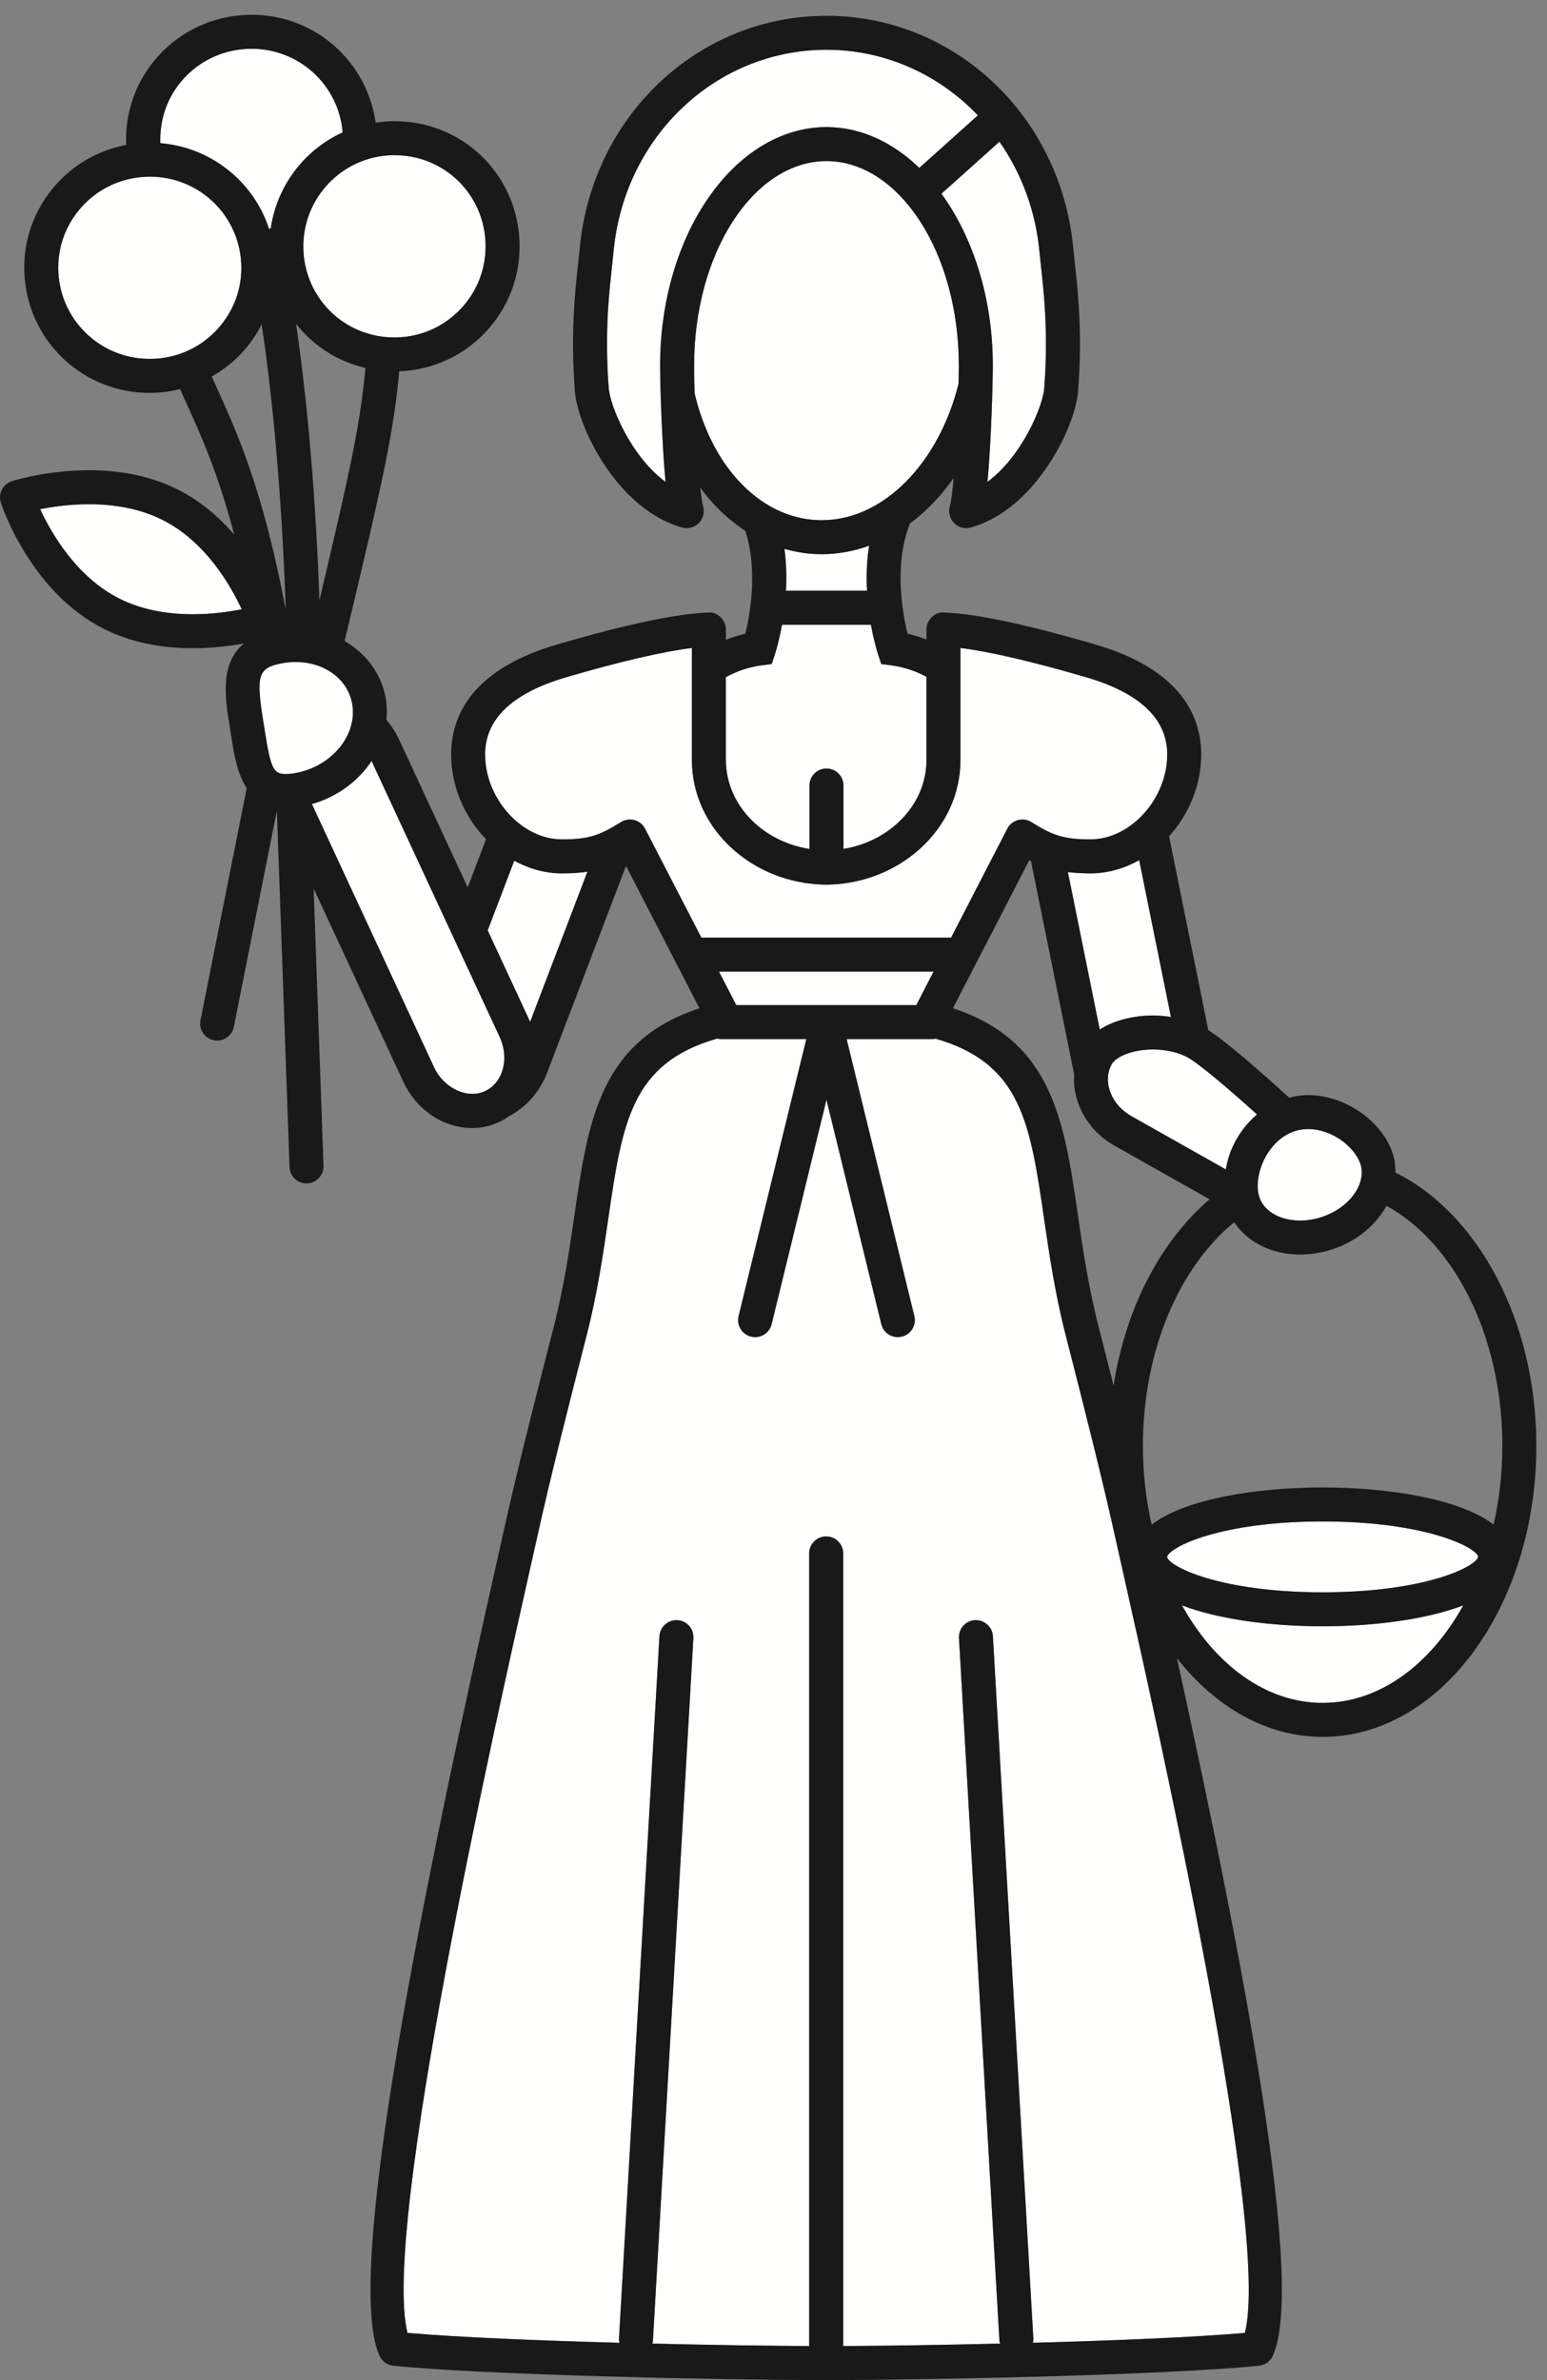
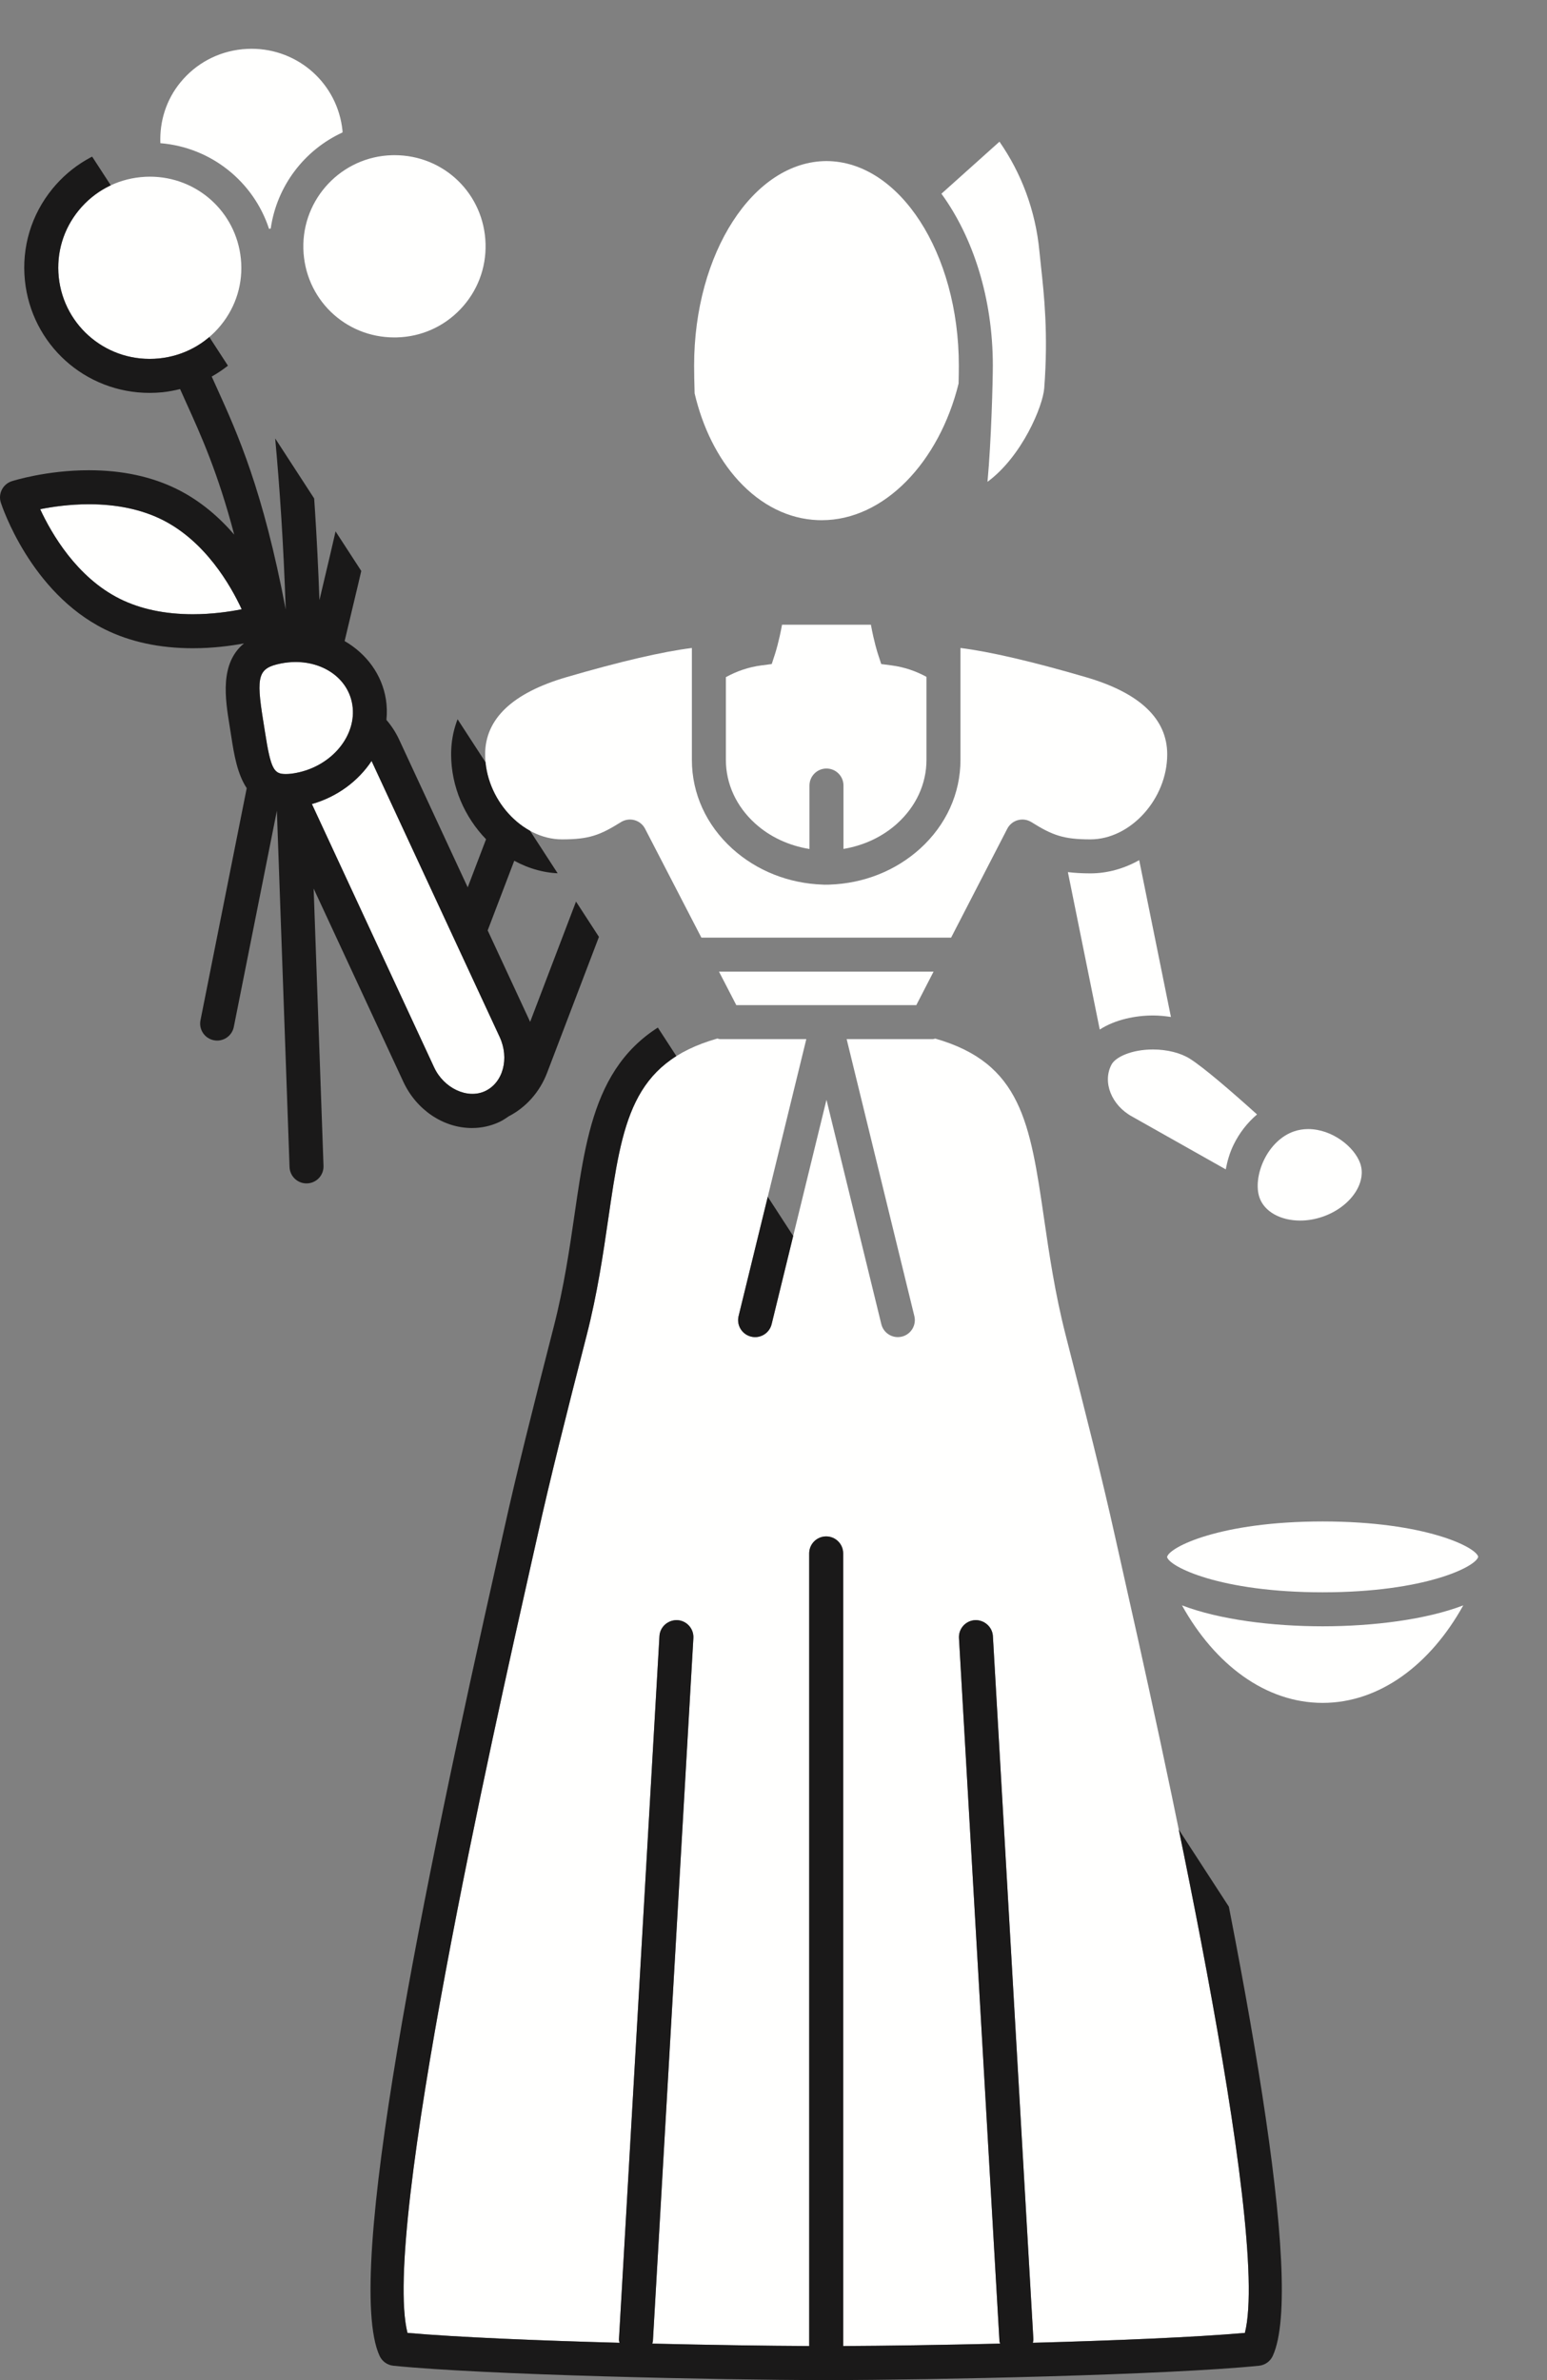
<svg xmlns="http://www.w3.org/2000/svg" version="1.1" x="0" y="0" width="91" height="140" viewBox="0, 0, 91, 140">
  <rect x="0" y="0" width="91" height="140" fill="#808080" stroke="none" />
  <defs>
    <clipPath id="Clip_1">
-       <path d="M-0,140 L90.374,140 L90.374,0.868 L-0,0.868 z" />
+       <path d="M-0,140 L90.374,140 L-0,0.868 z" />
    </clipPath>
  </defs>
  <g id="Layer_1">
    <path d="M15.826,13.462 C15.859,13.455 15.892,13.449 15.925,13.441 C16.285,10.935 17.908,8.818 20.147,7.792 C20.146,7.758 20.151,7.723 20.147,7.689 C19.867,4.941 17.566,2.869 14.796,2.869 C14.613,2.869 14.43,2.879 14.245,2.897 C12.814,3.042 11.525,3.733 10.616,4.843 C9.782,5.861 9.384,7.122 9.433,8.422 C12.411,8.665 14.915,10.677 15.826,13.462" fill="#FFFFFE" />
    <path d="M9.54,30.571 C8.328,29.967 6.879,29.66 5.231,29.66 C4.097,29.66 3.079,29.809 2.364,29.952 C3.025,31.379 4.512,33.959 7.044,35.221 C8.254,35.825 9.701,36.131 11.346,36.131 C12.482,36.131 13.502,35.981 14.218,35.838 C13.557,34.412 12.07,31.834 9.54,30.571" fill="#FFFFFE" />
    <path d="M69.528,94.429 C71.466,97.918 74.452,100.166 77.802,100.166 C81.151,100.166 84.138,97.919 86.075,94.43 C83.9,95.263 80.79,95.661 77.803,95.661 C74.815,95.661 71.704,95.263 69.528,94.429" fill="#FFFFFE" />
-     <path d="M30.25,50.631 L28.687,54.727 L31.185,60.107 L34.553,51.277 C34.113,51.341 33.627,51.373 33.058,51.373 C32.065,51.373 31.111,51.099 30.25,50.631" fill="#FFFFFE" />
    <path d="M21.857,44.762 C21.077,45.94 19.841,46.871 18.347,47.295 L25.536,62.783 C26.101,64.003 27.485,64.667 28.528,64.184 C29.591,63.691 29.978,62.261 29.391,60.994 L21.857,44.762" fill="#FFFFFE" />
    <path d="M64.14,51.373 C63.643,51.373 63.212,51.346 62.817,51.299 L64.691,60.559 C65.599,59.972 66.792,59.732 67.82,59.732 C68.182,59.732 68.533,59.767 68.878,59.819 L67.011,50.596 C66.134,51.087 65.156,51.373 64.14,51.373" fill="#FFFFFE" />
    <path d="M14.168,15.213 C13.888,12.465 11.587,10.392 8.816,10.392 C8.634,10.392 8.45,10.402 8.266,10.421 C6.834,10.565 5.546,11.257 4.637,12.366 C3.729,13.475 3.31,14.87 3.455,16.293 C3.754,19.221 6.363,21.383 9.357,21.083 C10.789,20.938 12.078,20.247 12.986,19.137 C13.894,18.029 14.314,16.636 14.168,15.213" fill="#FFFFFE" />
    <path d="M17.845,14.629 C17.921,17.556 20.274,19.849 23.202,19.849 L23.345,19.847 C24.775,19.81 26.107,19.218 27.093,18.178 C28.078,17.139 28.6,15.779 28.562,14.347 C28.485,11.42 26.133,9.127 23.206,9.127 L23.063,9.129 C20.108,9.207 17.768,11.674 17.845,14.629" fill="#FFFFFE" />
    <path d="M20.725,41.453 C20.492,39.973 19.118,38.94 17.386,38.94 C17.102,38.94 16.813,38.97 16.525,39.026 C15.189,39.295 15.052,39.734 15.481,42.385 L15.588,43.058 C15.933,45.303 16.129,45.53 16.819,45.53 C17.001,45.53 17.215,45.506 17.455,45.458 C19.541,45.042 21.008,43.246 20.725,41.453" fill="#FFFFFE" />
    <path d="M44.42,48.438 C45.3,49.236 46.411,49.743 47.616,49.939 L47.616,46.206 C47.616,45.653 48.063,45.206 48.616,45.206 C49.169,45.206 49.616,45.653 49.616,46.206 L49.616,49.935 C50.808,49.735 51.905,49.228 52.778,48.438 C53.887,47.433 54.498,46.105 54.498,44.699 L54.498,39.813 C53.874,39.473 53.19,39.239 52.461,39.142 L51.837,39.06 L51.642,38.463 C51.618,38.393 51.409,37.736 51.23,36.748 L46.002,36.748 C45.823,37.736 45.614,38.392 45.591,38.462 L45.396,39.06 L44.772,39.142 C44.029,39.24 43.333,39.481 42.699,39.831 L42.699,44.699 C42.699,46.105 43.311,47.433 44.42,48.438" fill="#FFFFFE" />
-     <path d="M48.345,32.598 C48.242,32.598 48.14,32.596 48.037,32.593 C47.389,32.568 46.757,32.458 46.142,32.283 C46.261,33.137 46.274,33.974 46.233,34.748 L50.999,34.748 C50.956,33.92 50.978,33.017 51.122,32.1 C50.235,32.419 49.306,32.598 48.345,32.598" fill="#FFFFFE" />
    <path d="M48.345,30.598 C52.005,30.598 55.249,27.184 56.388,22.559 C56.397,22.147 56.402,21.783 56.402,21.506 C56.402,14.881 52.911,9.49 48.616,9.474 C44.321,9.49 40.83,14.881 40.83,21.506 C40.83,21.906 40.841,22.48 40.86,23.138 C41.33,25.142 42.213,26.941 43.439,28.275 C44.773,29.727 46.389,30.529 48.113,30.595 L48.345,30.598" fill="#FFFFFE" />
    <path d="M55.947,55.154 L59.251,48.748 C59.379,48.499 59.605,48.315 59.875,48.242 C60.144,48.167 60.432,48.21 60.669,48.357 C61.909,49.132 62.55,49.373 64.14,49.373 C66.506,49.373 68.66,46.99 68.66,44.373 C68.66,42.286 67.052,40.759 63.88,39.833 C60.731,38.913 58.214,38.328 56.498,38.115 L56.498,44.699 C56.498,46.677 55.653,48.531 54.121,49.921 C52.683,51.221 50.805,51.966 48.802,52.034 C48.743,52.039 48.683,52.039 48.624,52.037 C48.621,52.037 48.618,52.039 48.618,52.039 L48.61,52.038 L48.599,52.038 C48.531,52.04 48.463,52.04 48.396,52.034 C46.393,51.966 44.515,51.221 43.077,49.921 C41.544,48.531 40.699,46.677 40.699,44.699 L40.699,38.115 C38.983,38.328 36.466,38.913 33.317,39.833 C30.146,40.759 28.537,42.286 28.537,44.373 C28.537,46.99 30.691,49.373 33.058,49.373 C34.648,49.373 35.288,49.132 36.528,48.357 C36.765,48.21 37.054,48.167 37.322,48.242 C37.592,48.315 37.818,48.499 37.946,48.748 L41.259,55.154 L55.947,55.154" fill="#FFFFFE" />
    <path d="M53.9,59.123 L54.915,57.154 L42.294,57.154 L43.312,59.123 L53.9,59.123" fill="#FFFFFE" />
    <path d="M65.593,90.388 C64.838,86.98 63.873,83.172 62.689,78.547 C62.057,76.082 61.717,73.751 61.417,71.694 C60.594,66.037 60.069,62.537 55.017,61.092 C54.964,61.1 54.916,61.123 54.861,61.123 L49.803,61.123 L53.785,77.413 C53.916,77.949 53.588,78.49 53.051,78.622 C52.971,78.641 52.892,78.65 52.813,78.65 C52.362,78.65 51.954,78.345 51.842,77.887 L48.616,64.691 L45.391,77.887 C45.258,78.425 44.72,78.752 44.182,78.622 C43.645,78.49 43.316,77.949 43.447,77.413 L47.43,61.123 L42.371,61.123 C42.31,61.123 42.255,61.098 42.196,61.088 C37.129,62.53 36.604,66.031 35.78,71.694 C35.48,73.751 35.141,76.082 34.508,78.548 C33.324,83.172 32.359,86.98 31.606,90.386 L31.254,91.952 C29.038,101.807 22.438,131.164 23.97,137.224 C26.881,137.48 31.668,137.676 36.44,137.806 C36.429,137.733 36.405,137.665 36.41,137.589 L38.791,96.239 C38.822,95.688 39.3,95.276 39.847,95.299 C40.397,95.33 40.819,95.803 40.787,96.354 L38.406,137.704 C38.403,137.758 38.379,137.804 38.368,137.854 C41.842,137.937 45.163,137.985 47.599,137.997 L47.599,91.373 C47.599,90.82 48.046,90.373 48.599,90.373 C49.151,90.373 49.599,90.82 49.599,91.373 L49.599,137.997 C52.034,137.985 55.355,137.937 58.829,137.854 C58.818,137.804 58.794,137.758 58.791,137.704 L56.41,96.354 C56.378,95.803 56.8,95.33 57.351,95.299 C57.886,95.274 58.375,95.688 58.406,96.239 L60.787,137.589 C60.792,137.665 60.769,137.733 60.757,137.806 C65.529,137.676 70.316,137.48 73.228,137.224 C74.76,131.164 68.159,101.807 65.943,91.952 L65.593,90.388" fill="#FFFFFE" />
    <path d="M77.803,89.494 C71.765,89.494 68.771,91.008 68.651,91.584 C68.769,92.146 71.759,93.661 77.803,93.661 C83.847,93.661 86.837,92.146 86.953,91.571 C86.835,91.008 83.841,89.494 77.803,89.494" fill="#FFFFFE" />
    <path d="M65.388,62.612 C64.831,63.643 65.379,65.021 66.607,65.684 L72.103,68.784 C72.194,68.303 72.33,67.82 72.554,67.357 C72.903,66.634 73.383,66.031 73.943,65.553 C72.418,64.179 70.81,62.794 70,62.281 C69.449,61.932 68.655,61.732 67.82,61.732 C66.548,61.732 65.617,62.185 65.388,62.612" fill="#FFFFFE" />
    <path d="M76.48,71.795 C76.922,71.795 77.368,71.719 77.807,71.567 C78.746,71.244 79.523,70.602 79.887,69.851 C80.052,69.51 80.207,68.986 80.011,68.429 C79.668,67.455 78.357,66.413 76.95,66.413 C76.66,66.413 76.379,66.46 76.114,66.551 C75.39,66.8 74.749,67.411 74.355,68.226 C73.98,69.002 73.88,69.853 74.09,70.449 C74.378,71.267 75.316,71.795 76.48,71.795" fill="#FFFFFE" />
    <path d="M58.402,21.506 C58.402,22.365 58.315,25.897 58.088,28.341 C60.122,26.842 61.345,23.89 61.425,22.839 C61.669,19.635 61.417,17.34 61.234,15.665 C61.199,15.345 61.167,15.049 61.141,14.772 C60.911,12.359 60.067,10.166 58.792,8.334 L55.378,11.395 C57.237,13.95 58.402,17.534 58.402,21.506" fill="#FFFFFE" />
    <g clip-path="url(#Clip_1)">
      <path d="M48.576,7.474 C48.59,7.475 48.604,7.475 48.616,7.474 C48.631,7.474 48.643,7.474 48.657,7.474 C50.662,7.491 52.526,8.376 54.076,9.877 L57.523,6.785 C55.241,4.396 52.093,2.93 48.617,2.928 C42.119,2.93 36.735,8.021 36.093,14.772 C36.066,15.052 36.034,15.351 35.999,15.675 C35.815,17.348 35.565,19.641 35.809,22.839 C35.889,23.89 37.112,26.845 39.148,28.344 C38.931,26.003 38.83,22.622 38.83,21.506 C38.83,13.797 43.196,7.519 48.576,7.474" fill="#FFFFFE" />
      <path d="M77.803,87.494 C73.843,87.494 69.667,88.191 67.743,89.681 C67.413,88.219 67.23,86.662 67.23,85.045 C67.23,79.41 69.401,74.495 72.604,71.894 C73.376,73.066 74.804,73.795 76.48,73.795 C77.145,73.795 77.811,73.681 78.458,73.458 C79.825,72.988 80.931,72.068 81.557,70.928 C85.535,73.101 88.374,78.601 88.374,85.045 C88.374,86.662 88.191,88.219 87.86,89.68 C85.937,88.191 81.763,87.494 77.803,87.494 z M77.803,93.661 C71.759,93.661 68.769,92.146 68.651,91.584 C68.771,91.008 71.765,89.494 77.803,89.494 C83.841,89.494 86.835,91.008 86.953,91.571 C86.837,92.146 83.847,93.661 77.803,93.661 z M77.802,100.166 C74.452,100.166 71.466,97.918 69.528,94.429 C71.704,95.263 74.815,95.661 77.803,95.661 C80.79,95.661 83.9,95.263 86.075,94.43 C84.138,97.919 81.151,100.166 77.802,100.166 z M73.228,137.224 C70.316,137.48 65.529,137.676 60.757,137.806 C60.769,137.733 60.792,137.665 60.787,137.589 L58.406,96.239 C58.375,95.688 57.886,95.274 57.351,95.299 C56.8,95.33 56.378,95.803 56.41,96.354 L58.791,137.704 C58.794,137.758 58.818,137.804 58.829,137.854 C55.355,137.937 52.034,137.985 49.599,137.997 L49.599,91.373 C49.599,90.82 49.151,90.373 48.599,90.373 C48.046,90.373 47.599,90.82 47.599,91.373 L47.599,137.997 C45.163,137.985 41.842,137.937 38.368,137.854 C38.379,137.804 38.403,137.758 38.406,137.704 L40.787,96.354 C40.819,95.803 40.397,95.33 39.847,95.299 C39.3,95.276 38.822,95.688 38.791,96.239 L36.41,137.589 C36.405,137.665 36.429,137.733 36.44,137.806 C31.668,137.676 26.881,137.48 23.97,137.224 C22.438,131.164 29.038,101.807 31.254,91.952 L31.606,90.386 C32.359,86.98 33.324,83.172 34.508,78.548 C35.141,76.082 35.48,73.751 35.78,71.694 C36.604,66.031 37.129,62.53 42.196,61.088 C42.255,61.098 42.31,61.123 42.371,61.123 L47.43,61.123 L43.447,77.413 C43.316,77.949 43.645,78.49 44.182,78.622 C44.72,78.752 45.258,78.425 45.391,77.887 L48.616,64.691 L51.842,77.887 C51.954,78.345 52.362,78.65 52.813,78.65 C52.892,78.65 52.971,78.641 53.051,78.622 C53.588,78.49 53.916,77.949 53.785,77.413 L49.803,61.123 L54.861,61.123 C54.916,61.123 54.964,61.1 55.017,61.092 C60.069,62.537 60.594,66.037 61.417,71.694 C61.717,73.751 62.057,76.082 62.689,78.547 C63.873,83.172 64.838,86.98 65.593,90.388 L65.943,91.952 C68.159,101.807 74.76,131.164 73.228,137.224 z M54.915,57.154 L53.9,59.123 L43.312,59.123 L42.294,57.154 L54.915,57.154 z M37.946,48.748 C37.818,48.499 37.592,48.315 37.322,48.242 C37.054,48.167 36.765,48.21 36.528,48.357 C35.288,49.132 34.648,49.373 33.058,49.373 C30.691,49.373 28.537,46.99 28.537,44.373 C28.537,42.286 30.146,40.759 33.317,39.833 C36.466,38.913 38.983,38.328 40.699,38.115 L40.699,44.699 C40.699,46.677 41.544,48.531 43.077,49.921 C44.515,51.221 46.393,51.966 48.396,52.034 C48.463,52.04 48.531,52.04 48.599,52.038 L48.61,52.038 L48.616,52.039 C48.616,52.039 48.621,52.037 48.624,52.037 C48.683,52.039 48.743,52.039 48.802,52.034 C50.805,51.966 52.683,51.221 54.121,49.921 C55.653,48.531 56.498,46.677 56.498,44.699 L56.498,38.115 C58.214,38.328 60.731,38.913 63.88,39.833 C67.052,40.759 68.66,42.286 68.66,44.373 C68.66,46.99 66.506,49.373 64.14,49.373 C62.55,49.373 61.909,49.132 60.669,48.357 C60.432,48.21 60.144,48.167 59.875,48.242 C59.605,48.315 59.379,48.499 59.251,48.748 L55.947,55.154 L41.259,55.154 L37.946,48.748 z M31.185,60.107 L28.687,54.727 L30.25,50.631 C31.111,51.099 32.065,51.373 33.058,51.373 C33.627,51.373 34.113,51.341 34.553,51.277 L31.185,60.107 z M28.528,64.184 C27.485,64.667 26.101,64.003 25.536,62.783 L18.347,47.295 C19.841,46.871 21.077,45.94 21.857,44.762 L29.391,60.994 C29.978,62.261 29.591,63.691 28.528,64.184 z M17.455,45.458 C17.215,45.506 17.001,45.53 16.819,45.53 C16.129,45.53 15.933,45.303 15.588,43.058 L15.481,42.385 C15.052,39.734 15.189,39.295 16.525,39.026 C16.813,38.97 17.102,38.94 17.386,38.94 C19.118,38.94 20.492,39.973 20.725,41.453 C21.008,43.246 19.541,45.042 17.455,45.458 z M12.766,22.84 C12.66,22.607 12.557,22.378 12.454,22.15 C13.239,21.707 13.946,21.123 14.533,20.405 C14.872,19.992 15.157,19.547 15.394,19.083 C15.884,22.37 16.546,28.061 16.807,35.852 C15.474,28.827 13.978,25.517 12.766,22.84 z M11.346,36.131 C9.701,36.131 8.254,35.825 7.044,35.221 C4.512,33.959 3.025,31.379 2.364,29.952 C3.079,29.809 4.097,29.66 5.231,29.66 C6.879,29.66 8.328,29.967 9.54,30.571 C12.07,31.834 13.557,34.412 14.218,35.838 C13.502,35.981 12.482,36.131 11.346,36.131 z M9.357,21.083 C6.363,21.383 3.754,19.221 3.455,16.293 C3.31,14.87 3.729,13.475 4.637,12.366 C5.546,11.257 6.834,10.565 8.266,10.421 C8.45,10.402 8.634,10.392 8.816,10.392 C11.587,10.392 13.888,12.465 14.168,15.213 C14.314,16.636 13.894,18.029 12.986,19.137 C12.078,20.247 10.789,20.938 9.357,21.083 z M10.616,4.843 C11.525,3.733 12.814,3.042 14.245,2.897 C14.43,2.879 14.613,2.869 14.796,2.869 C17.566,2.869 19.867,4.941 20.147,7.689 C20.151,7.723 20.146,7.758 20.147,7.792 C17.908,8.818 16.285,10.935 15.925,13.441 C15.892,13.449 15.859,13.455 15.826,13.462 C14.915,10.677 12.411,8.665 9.433,8.422 C9.384,7.122 9.782,5.861 10.616,4.843 z M23.063,9.129 L23.206,9.127 C26.133,9.127 28.485,11.42 28.562,14.347 C28.6,15.779 28.078,17.139 27.093,18.178 C26.107,19.218 24.775,19.81 23.345,19.847 L23.202,19.849 C20.274,19.849 17.921,17.556 17.845,14.629 C17.768,11.674 20.108,9.207 23.063,9.129 z M18.79,35.303 C18.523,27.813 17.901,22.349 17.417,19.052 C18.425,20.333 19.849,21.261 21.494,21.646 C21.211,24.746 20.698,27.291 18.79,35.303 z M42.699,39.831 C43.333,39.481 44.029,39.24 44.772,39.142 L45.396,39.06 L45.591,38.462 C45.614,38.392 45.823,37.736 46.002,36.748 L51.23,36.748 C51.409,37.736 51.618,38.393 51.642,38.463 L51.837,39.06 L52.461,39.142 C53.19,39.239 53.874,39.473 54.498,39.813 L54.498,44.699 C54.498,46.105 53.887,47.433 52.778,48.438 C51.905,49.228 50.808,49.735 49.616,49.935 L49.616,46.206 C49.616,45.653 49.169,45.206 48.616,45.206 C48.063,45.206 47.616,45.653 47.616,46.206 L47.616,49.939 C46.411,49.743 45.3,49.236 44.42,48.438 C43.311,47.433 42.699,46.105 42.699,44.699 L42.699,39.831 z M50.999,34.748 L46.233,34.748 C46.274,33.974 46.261,33.137 46.142,32.283 C46.757,32.458 47.389,32.568 48.037,32.593 C48.14,32.596 48.242,32.598 48.345,32.598 C49.306,32.598 50.235,32.419 51.122,32.1 C50.978,33.017 50.956,33.92 50.999,34.748 z M43.439,28.275 C42.213,26.941 41.33,25.142 40.86,23.138 C40.841,22.48 40.83,21.906 40.83,21.506 C40.83,14.881 44.321,9.49 48.616,9.474 C52.911,9.49 56.402,14.881 56.402,21.506 C56.402,21.783 56.397,22.147 56.388,22.559 C55.249,27.184 52.005,30.598 48.345,30.598 L48.113,30.595 C46.389,30.529 44.773,29.727 43.439,28.275 z M38.83,21.506 C38.83,22.622 38.931,26.003 39.148,28.344 C37.112,26.845 35.889,23.89 35.809,22.839 C35.565,19.641 35.815,17.348 35.999,15.675 C36.034,15.351 36.066,15.052 36.093,14.772 C36.735,8.021 42.119,2.93 48.617,2.928 C52.093,2.93 55.241,4.396 57.523,6.785 L54.076,9.877 C52.526,8.376 50.662,7.491 48.657,7.474 C48.643,7.474 48.631,7.474 48.616,7.474 C48.604,7.475 48.59,7.475 48.576,7.474 C43.196,7.519 38.83,13.797 38.83,21.506 z M58.792,8.334 C60.067,10.166 60.911,12.359 61.141,14.772 C61.167,15.049 61.199,15.345 61.234,15.665 C61.417,17.34 61.669,19.635 61.425,22.839 C61.345,23.89 60.122,26.842 58.088,28.341 C58.315,25.897 58.402,22.365 58.402,21.506 C58.402,17.534 57.237,13.95 55.378,11.395 L58.792,8.334 z M68.878,59.819 C68.533,59.767 68.182,59.732 67.82,59.732 C66.792,59.732 65.599,59.972 64.691,60.559 L62.817,51.299 C63.212,51.346 63.643,51.373 64.14,51.373 C65.156,51.373 66.134,51.087 67.011,50.596 L68.878,59.819 z M71.151,70.544 C68.31,72.97 66.222,76.888 65.505,81.498 C65.228,80.398 64.935,79.252 64.627,78.05 C64.02,75.687 63.689,73.413 63.396,71.405 C62.605,65.969 61.914,61.226 56.054,59.309 L60.548,50.596 C60.58,50.613 60.611,50.627 60.644,50.642 L63.187,63.206 C63.072,64.847 63.991,66.547 65.642,67.435 L71.151,70.544 z M73.943,65.553 C73.383,66.031 72.903,66.634 72.554,67.357 C72.33,67.82 72.194,68.303 72.103,68.784 L66.607,65.684 C65.379,65.021 64.831,63.643 65.388,62.612 C65.617,62.185 66.548,61.732 67.82,61.732 C68.655,61.732 69.449,61.932 70,62.281 C70.81,62.794 72.418,64.179 73.943,65.553 z M74.355,68.226 C74.749,67.411 75.39,66.8 76.114,66.551 C76.379,66.46 76.66,66.413 76.95,66.413 C78.357,66.413 79.668,67.455 80.011,68.429 C80.207,68.986 80.052,69.51 79.887,69.851 C79.523,70.602 78.746,71.244 77.807,71.567 C77.368,71.719 76.922,71.795 76.48,71.795 C75.316,71.795 74.378,71.267 74.09,70.449 C73.88,69.853 73.98,69.002 74.355,68.226 z M82.084,68.97 C82.084,68.559 82.033,68.152 81.896,67.765 C81.237,65.886 79.064,64.413 76.95,64.413 C76.568,64.413 76.197,64.474 75.834,64.566 C74.175,63.055 72.14,61.271 71.076,60.595 L68.769,49.193 C69.925,47.917 70.66,46.201 70.66,44.373 C70.66,42.254 69.581,39.413 64.44,37.913 C60.37,36.723 57.372,36.09 55.53,36.03 C55.25,35.997 54.997,36.122 54.803,36.31 C54.608,36.499 54.498,36.759 54.498,37.029 L54.498,37.619 C54.139,37.48 53.77,37.361 53.388,37.277 C53.093,36.085 52.564,33.217 53.521,30.815 C53.524,30.806 53.526,30.799 53.529,30.791 C54.489,30.075 55.358,29.175 56.099,28.114 C56.03,28.871 55.953,29.487 55.867,29.811 C55.775,30.157 55.876,30.525 56.131,30.777 C56.32,30.965 56.574,31.066 56.834,31.066 C56.923,31.066 57.013,31.054 57.101,31.03 C60.872,29.987 63.253,25.173 63.419,22.991 C63.677,19.601 63.414,17.2 63.222,15.447 C63.188,15.137 63.157,14.85 63.131,14.583 C62.391,6.804 56.156,0.935 48.626,0.928 C48.622,0.927 48.618,0.927 48.617,0.928 C48.613,0.927 48.609,0.927 48.607,0.928 C41.077,0.935 34.843,6.804 34.103,14.583 C34.076,14.853 34.045,15.144 34.011,15.457 C33.819,17.209 33.558,19.608 33.814,22.991 C33.98,25.173 36.361,29.988 40.132,31.03 C40.476,31.126 40.846,31.028 41.101,30.778 C41.355,30.526 41.456,30.158 41.365,29.812 C41.302,29.572 41.243,29.173 41.19,28.678 C41.435,29.009 41.69,29.329 41.966,29.629 C42.547,30.262 43.178,30.789 43.843,31.224 C44.591,33.521 44.12,36.146 43.844,37.277 C43.449,37.364 43.069,37.488 42.699,37.632 L42.699,37.029 C42.699,36.759 42.589,36.499 42.395,36.31 C42.2,36.122 41.946,35.998 41.667,36.03 C39.825,36.09 36.827,36.723 32.757,37.913 C27.616,39.413 26.537,42.254 26.537,44.373 C26.537,46.285 27.342,48.074 28.591,49.366 L27.512,52.195 L23.476,43.498 C23.278,43.072 23.024,42.687 22.731,42.346 C22.77,41.95 22.765,41.547 22.701,41.142 C22.468,39.669 21.552,38.448 20.272,37.708 C22.601,27.993 23.175,25.269 23.485,21.841 C25.417,21.765 27.211,20.96 28.544,19.555 C29.897,18.129 30.613,16.261 30.562,14.295 C30.456,10.275 27.226,7.127 23.206,7.127 L23.01,7.129 C22.699,7.137 22.396,7.171 22.097,7.217 C21.556,3.336 18.065,0.499 14.044,0.907 C12.082,1.106 10.315,2.054 9.068,3.576 C7.916,4.983 7.345,6.727 7.421,8.527 C5.718,8.85 4.198,9.746 3.089,11.099 C1.842,12.623 1.265,14.54 1.465,16.496 C1.851,20.267 5.006,23.111 8.804,23.111 L8.805,23.111 C9.054,23.111 9.306,23.098 9.559,23.073 C9.911,23.037 10.255,22.969 10.593,22.886 C10.707,23.142 10.824,23.401 10.943,23.665 C11.839,25.64 12.815,27.802 13.777,31.446 C12.904,30.433 11.801,29.465 10.433,28.782 C8.941,28.038 7.191,27.66 5.231,27.66 C2.734,27.66 0.776,28.279 0.694,28.305 C0.441,28.387 0.231,28.565 0.11,28.802 C-0.011,29.038 -0.033,29.313 0.049,29.565 C0.118,29.78 1.798,34.841 6.151,37.011 C7.641,37.754 9.389,38.131 11.346,38.131 C12.515,38.131 13.555,37.994 14.351,37.847 C12.918,39.026 13.245,41.093 13.507,42.704 L13.611,43.362 C13.768,44.382 13.96,45.525 14.513,46.361 L11.793,60.012 C11.685,60.554 12.036,61.081 12.578,61.188 C12.644,61.202 12.71,61.208 12.774,61.208 C13.242,61.208 13.659,60.879 13.754,60.403 L16.287,47.688 L17.032,68.645 C17.051,69.185 17.495,69.61 18.03,69.61 C18.043,69.61 18.055,69.61 18.066,69.609 C18.619,69.59 19.05,69.127 19.03,68.575 L18.45,52.268 L23.722,63.625 C24.49,65.281 26.076,66.352 27.762,66.352 C28.323,66.352 28.865,66.233 29.37,65.999 C29.571,65.905 29.751,65.784 29.928,65.661 C30.921,65.15 31.744,64.25 32.18,63.11 L36.824,50.935 L41.144,59.309 C35.283,61.226 34.593,65.969 33.801,71.405 C33.509,73.413 33.178,75.687 32.57,78.051 C31.382,82.694 30.413,86.519 29.653,89.951 L29.303,91.513 C24.926,110.977 20.179,133.918 22.33,138.579 C22.479,138.9 22.785,139.119 23.137,139.155 C28.525,139.702 42.323,139.992 48.471,140 C48.477,140 48.482,140 48.488,140 L48.709,140 C48.715,140 48.721,140 48.727,140 C54.874,139.992 68.672,139.702 74.061,139.155 C74.412,139.119 74.719,138.9 74.867,138.579 C76.8,134.392 73.165,115.455 69.233,97.538 C71.481,100.399 74.489,102.166 77.802,102.166 C84.734,102.166 90.374,94.485 90.374,85.045 C90.374,77.655 86.911,71.362 82.084,68.97" fill="#1A1919" />
    </g>
  </g>
</svg>